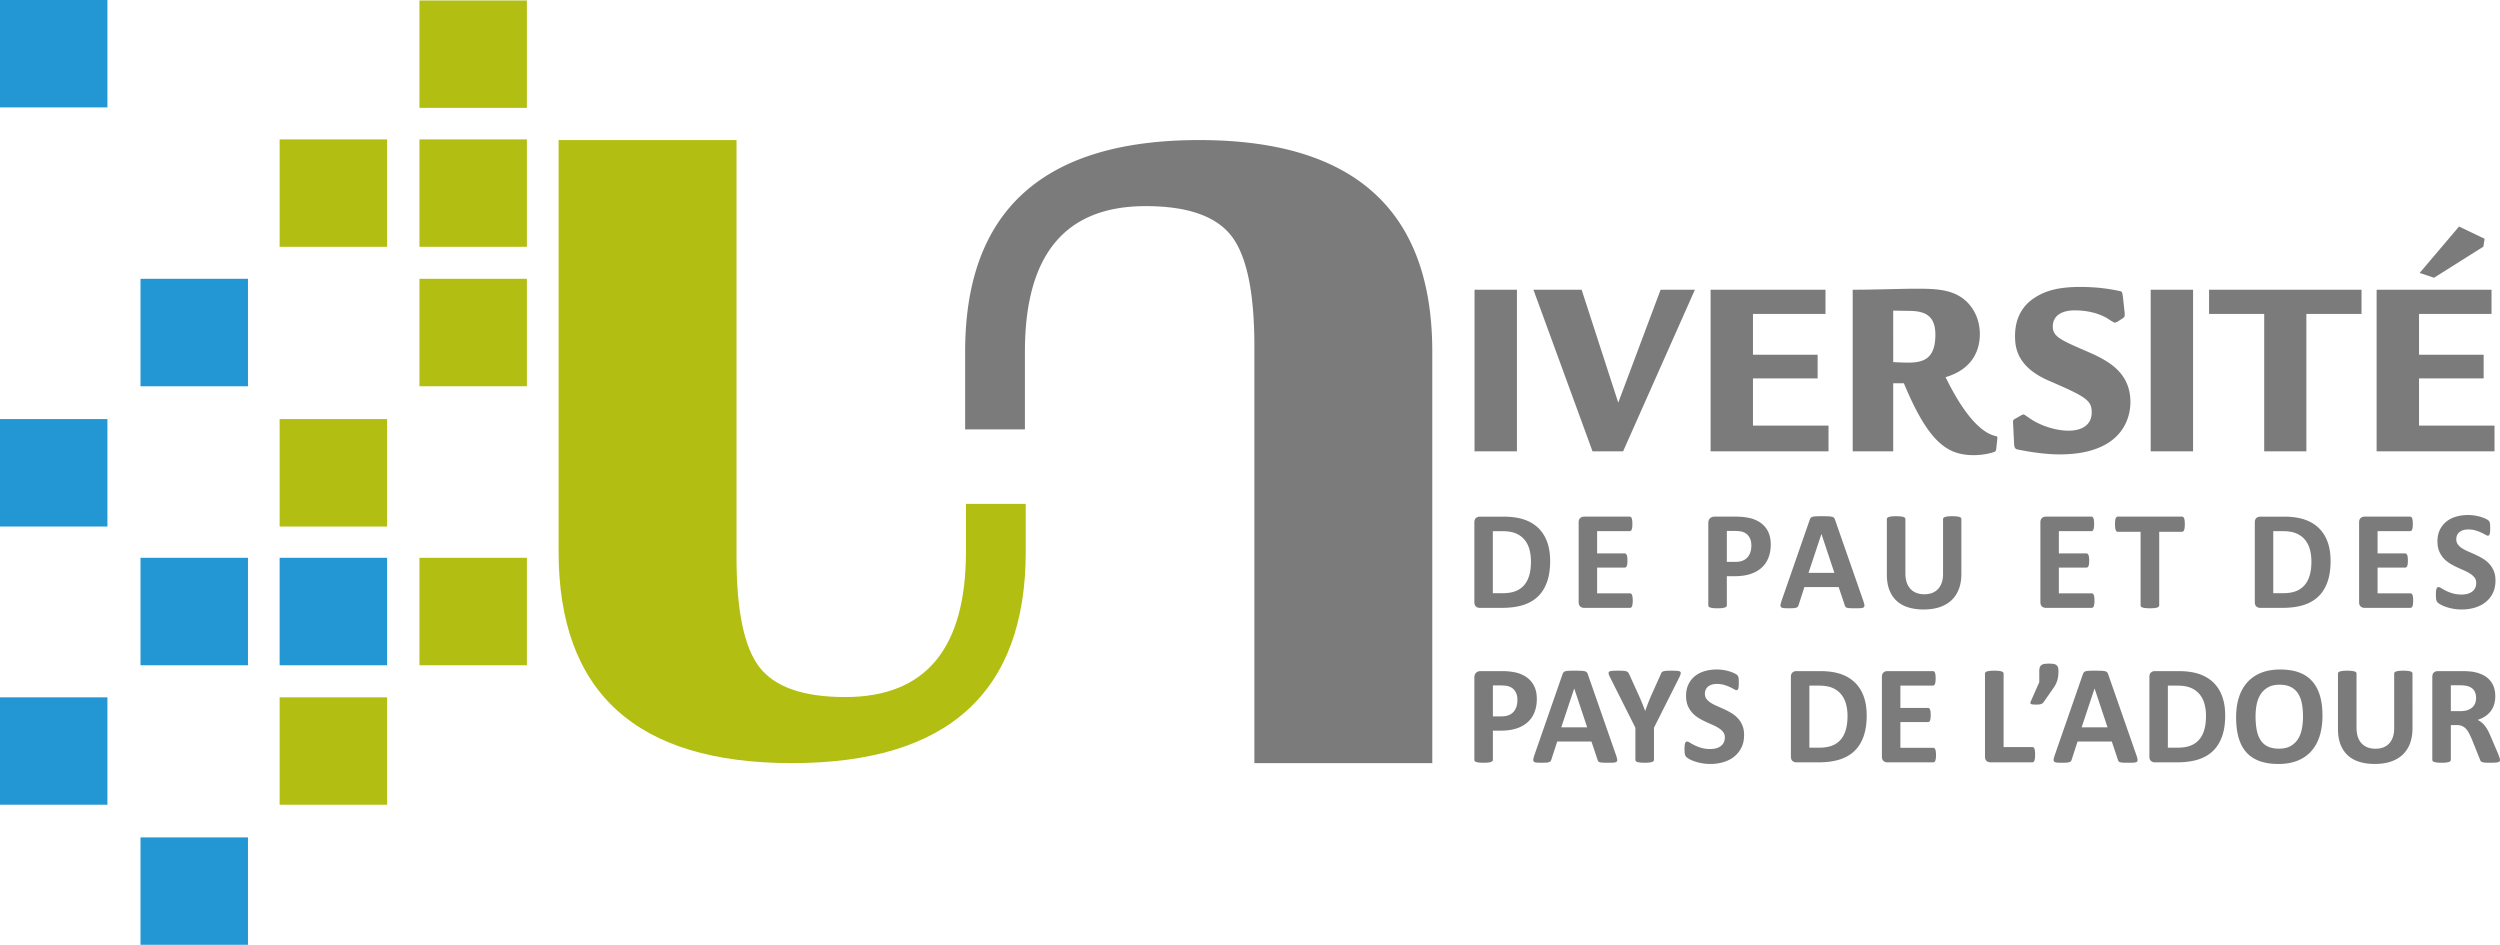
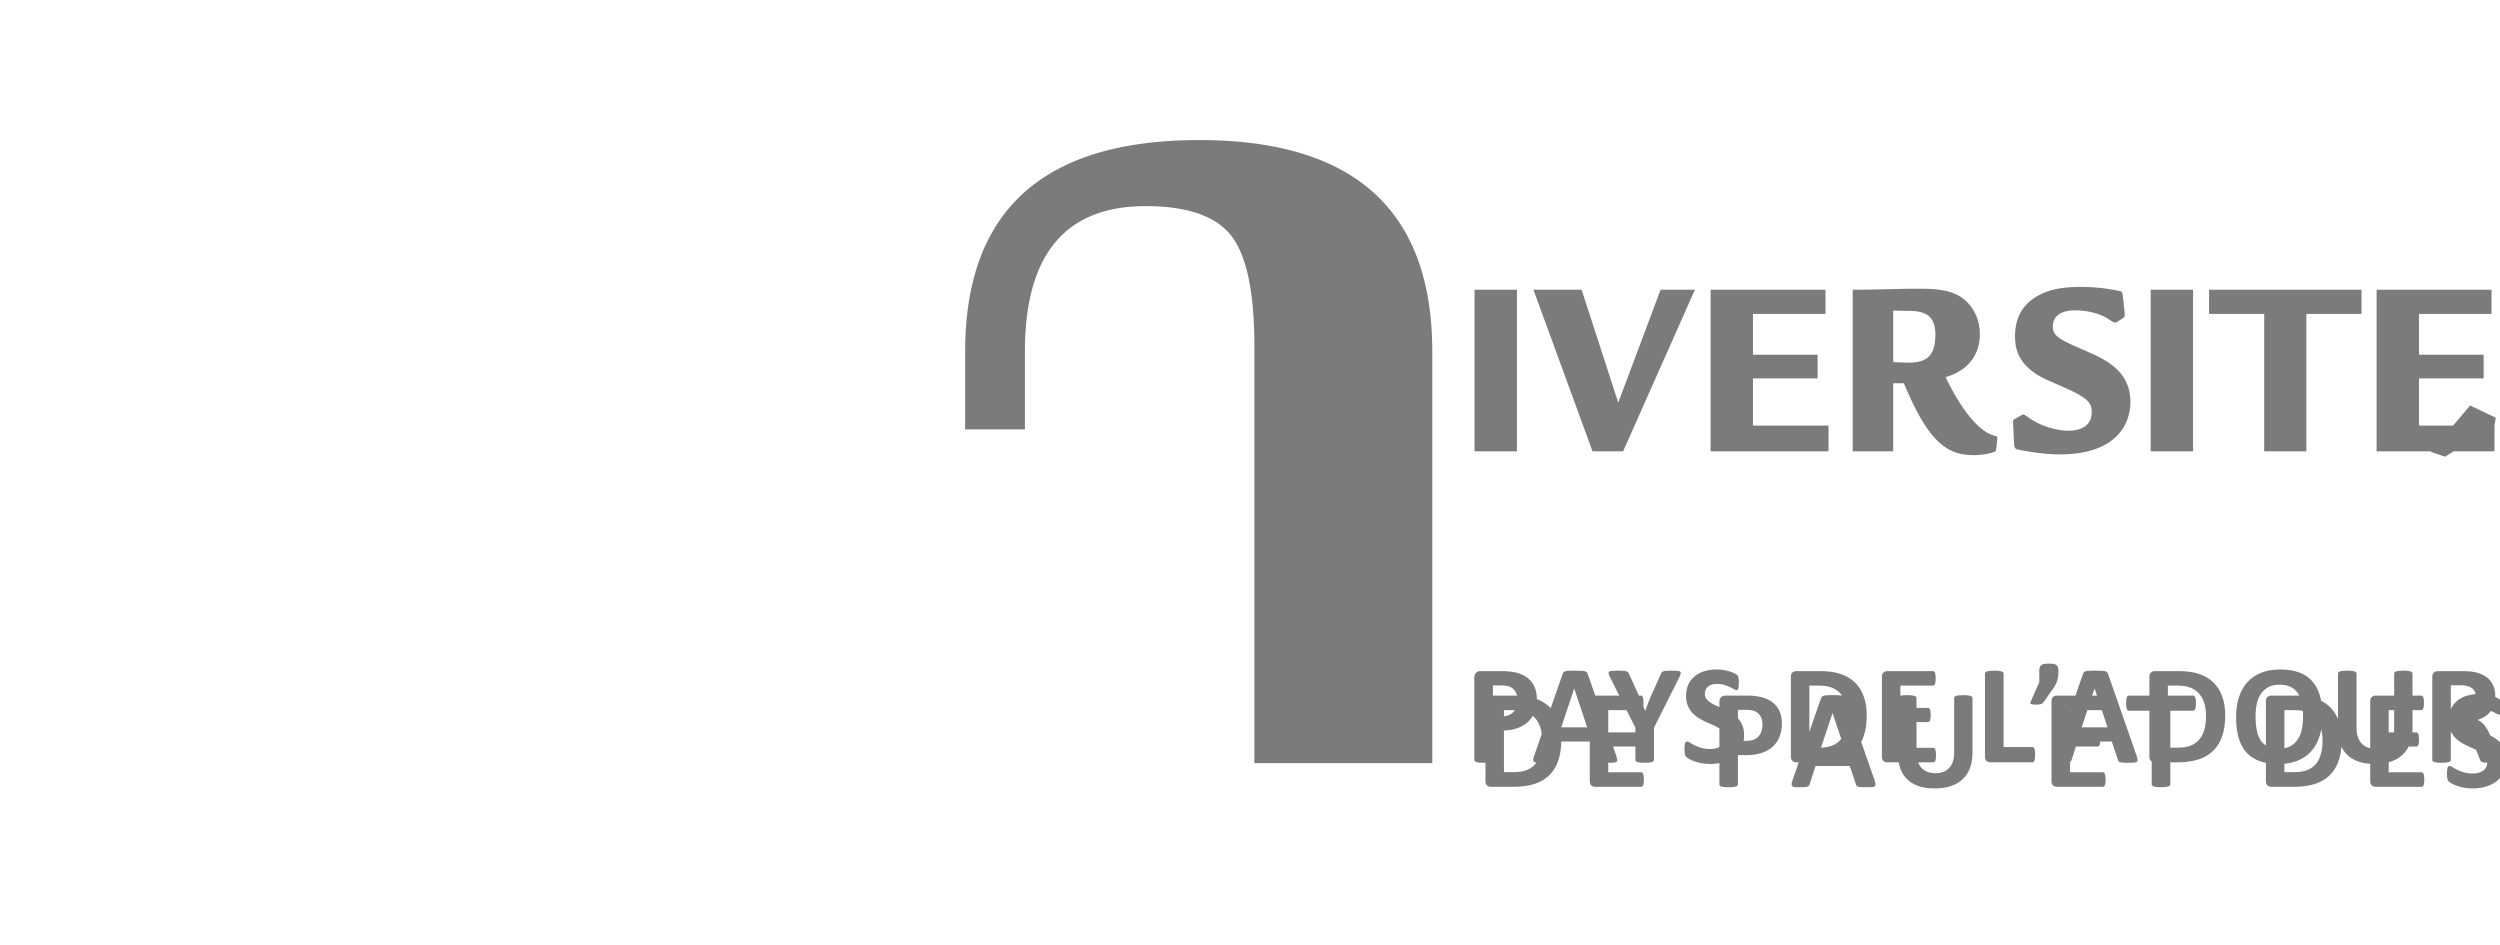
<svg xmlns="http://www.w3.org/2000/svg" viewBox="0 0 635.041 240">
-   <path d="M35.692 240h27.297v-27.286H35.692V240zM0 27.275h27.286V0H0v27.275zm35.692 141.709h27.297v-27.292H35.692v27.292zm0-70.868h27.297V70.825H35.692v27.291zM0 204.413h27.286v-27.287H0v27.287zm0-70.672h27.286v-27.29H0v27.29zm71.03 7.951v27.292h27.295v-27.292H71.03z" fill="#2397d4" />
-   <path d="M245.37 127.986v12.112c0 24.636-10.212 36.963-30.67 36.963-10.585 0-17.824-2.514-21.75-7.535-3.918-5.022-5.864-14.38-5.864-28.059V35.577h-45.193v104.521c0 35.818 19.738 53.746 59.227 53.746 39.618 0 59.435-17.928 59.435-53.746v-12.112H245.37zM106.546 62.699h27.292V35.412h-27.292V62.7zm0-35.292h27.292V.115h-27.292v27.292zm0 141.577h27.292v-27.292h-27.292v27.292zm0-70.868h27.292V70.825h-27.292v27.291zM71.03 204.413h27.295v-27.287H71.03v27.287zm0-70.672h27.295v-27.29H71.03v27.29zm0-71.042h27.295V35.412H71.03V62.7z" fill="#b2be11" />
-   <path d="M385.325 73.594h-10.77v41.05h10.77v-41.05zm26.969 41.05l18.24-41.05h-8.712l-10.76 28.684-9.304-28.684h-12.241l15.012 41.05h7.765zm52.18-6.537h-19.19V96.123h16.427v-6.019h-16.428v-10.36h18.42v-6.15H434.52v41.05h29.953v-6.537zm42.623 5.76l.288-2.718-.173-.324c-5.889-1.037-11.066-11.073-13.005-15.02 7.24-2.139 8.707-7.32 8.707-10.944 0-3.497-1.413-6.411-3.466-8.354-3.242-2.978-7.475-3.173-12.595-3.173-1.177 0-1.826 0-7.53.133-2.89.062-5.776.127-8.708.127v41.05h10.291V97.357h2.708c6.114 14.632 10.771 18.259 17.71 18.259 1.886 0 3.824-.322 5.116-.776.471-.128.594-.323.657-.974zm-22.306-21.755c-1.177 0-2.469-.065-3.885-.13V78.903l3.885.064c3.995 0 6.826 1.038 6.826 6.023 0 5.826-2.642 7.122-6.826 7.122zm26.824 20.59c.06 1.164.361 1.359.942 1.487 3.592.715 7.239 1.231 10.595 1.231 5.235 0 8.001-.97 9.299-1.425 7.822-2.846 8.712-9.255 8.712-11.848 0-8.028-6.418-10.877-11.483-13.078-6.117-2.654-8.236-3.56-8.236-6.085 0-4.147 4.767-4.147 5.536-4.147 1.939 0 5.29.262 8.296 2.008.29.194 1.588 1.103 1.939 1.103.12 0 .413-.132.591-.193l1.413-.91c.531-.387.531-.517.47-1.49l-.41-3.755c-.183-1.36-.183-1.551-.887-1.683-2.174-.45-5.353-1.033-9.944-1.033-6.002 0-9.413 1.099-12.42 3.299-1.056.843-4.175 3.367-4.175 9.132 0 2.782.356 7.833 8.595 11.394 9.467 4.08 10.88 4.987 10.88 8.03 0 3.041-2.234 4.66-5.938 4.66-2.238 0-5.832-.71-9.066-2.655-.35-.193-2.176-1.487-2.234-1.487-.18 0-.471.127-.706.257l-1.47.843c-.65.324-.595.454-.535 1.682l.236 4.662zm45.46-39.108H546.31v41.05h10.765v-41.05zm18.071 41.05h10.71v-34.9h14.008v-6.15h-38.725v6.15h14.007v34.9zm58.504-6.537h-19.176V96.123h16.416v-6.019h-16.416v-10.36h18.415v-6.15h-29.19v41.05h29.95v-6.537zm-2.823-45.456l.299-2.005-6.484-3.11-9.999 11.786 3.647 1.228 12.537-7.9zm-254.92 91.756h5.536c2.053 0 3.822-.224 5.309-.674 1.486-.446 2.748-1.147 3.786-2.102 1.04-.953 1.835-2.188 2.393-3.697.553-1.51.832-3.329.832-5.454 0-1.84-.257-3.455-.771-4.851-.515-1.4-1.263-2.57-2.246-3.521-.985-.947-2.198-1.665-3.636-2.15-1.44-.484-3.192-.725-5.256-.725h-5.947c-.394 0-.723.118-.991.35-.269.233-.406.614-.406 1.137v20.2c0 .526.137.906.406 1.136.268.236.597.35.99.35zm3.296-19.483h2.382c1.446 0 2.612.192 3.5.58.892.389 1.62.931 2.184 1.621.57.693.98 1.511 1.238 2.453.257.945.383 1.966.383 3.064 0 1.336-.145 2.505-.438 3.507-.29 1.005-.734 1.846-1.325 2.52a5.453 5.453 0 0 1-2.212 1.51c-.882.335-1.97.504-3.259.504h-2.453v-15.76zm34.766 0c.11 0 .203-.033.288-.099a.759.759 0 0 0 .216-.312c.058-.145.104-.334.132-.567.03-.232.046-.517.046-.851 0-.356-.016-.652-.046-.885a2.361 2.361 0 0 0-.132-.572c-.06-.15-.131-.254-.216-.315a.498.498 0 0 0-.288-.09h-11.567c-.394 0-.726.118-.994.35-.269.233-.405.614-.405 1.137v20.2c0 .526.136.906.405 1.136.268.236.6.35.994.35h11.639a.48.48 0 0 0 .295-.098.72.72 0 0 0 .225-.312c.06-.145.104-.334.134-.564.03-.235.047-.523.047-.87 0-.345-.017-.636-.047-.868a2.249 2.249 0 0 0-.134-.564.71.71 0 0 0-.225-.315.48.48 0 0 0-.295-.099h-8.346v-6.533h7.004a.525.525 0 0 0 .296-.093.65.65 0 0 0 .224-.295c.06-.137.104-.318.132-.545.033-.227.046-.512.046-.86 0-.334-.013-.616-.046-.851a2.007 2.007 0 0 0-.132-.554.76.76 0 0 0-.224-.306.492.492 0 0 0-.296-.099h-7.004v-5.656h8.274zm34.29-1.191a6.186 6.186 0 0 0-1.818-1.405 7.796 7.796 0 0 0-2.102-.761 16.499 16.499 0 0 0-1.783-.27 18.855 18.855 0 0 0-1.566-.064h-5.462c-.477 0-.863.143-1.156.422s-.437.7-.437 1.262v20.844c0 .12.035.23.106.323.071.096.197.175.375.235.181.058.422.104.726.143.304.033.684.052 1.136.052.465 0 .849-.02 1.147-.052a4.17 4.17 0 0 0 .717-.143c.178-.06.307-.14.387-.235a.496.496 0 0 0 .115-.323v-7.395h1.933c1.527 0 2.858-.178 3.986-.537 1.128-.359 2.081-.879 2.856-1.569a6.635 6.635 0 0 0 1.771-2.532c.405-1.003.61-2.155.61-3.456 0-.944-.13-1.793-.394-2.551a5.821 5.821 0 0 0-1.147-1.988zm-3.636 6.535c-.164.51-.41.942-.733 1.31a3.262 3.262 0 0 1-1.243.848c-.51.202-1.14.306-1.89.306h-2.113v-7.863h2.004c.49 0 .964.033 1.424.098.46.066.897.225 1.316.477.42.25.77.635 1.057 1.16.288.527.43 1.195.43 2.008 0 .597-.082 1.15-.252 1.656zm11.697 14.076a.797.797 0 0 0 .375-.268c.077-.113.14-.255.189-.42l1.467-4.533h8.701l1.561 4.657c.047.156.107.282.178.375.074.098.197.17.375.225.18.054.438.09.78.109.34.017.813.025 1.424.025.583 0 1.043-.014 1.377-.044.334-.03.57-.107.701-.233.132-.126.178-.312.143-.564-.036-.252-.126-.591-.269-1.021l-7.162-20.54a1.731 1.731 0 0 0-.26-.54c-.102-.13-.271-.23-.501-.295-.236-.063-.559-.104-.978-.123a39.187 39.187 0 0 0-1.684-.028c-.607 0-1.097.009-1.467.028-.37.019-.66.06-.868.123-.21.066-.361.164-.457.29-.096.123-.18.288-.252.49l-7.146 20.56c-.142.415-.23.75-.269 1.001-.032.252.006.444.127.584.12.136.334.221.646.26.31.033.739.052 1.286.052.515 0 .931-.011 1.249-.036.315-.022.558-.068.734-.134zm6.346-18.687h.017l3.28 9.852h-6.574l3.277-9.852zm35.073-4.334a4.194 4.194 0 0 0-.706-.145 10.382 10.382 0 0 0-1.123-.052c-.454 0-.832.02-1.136.052a4.18 4.18 0 0 0-.726.145c-.178.06-.303.137-.375.233a.51.51 0 0 0-.106.323v13.95c0 .813-.11 1.536-.334 2.177-.22.638-.532 1.174-.937 1.61a3.985 3.985 0 0 1-1.49.996c-.585.225-1.248.34-1.987.34-.728 0-1.385-.11-1.977-.334-.591-.22-1.1-.55-1.522-.991-.425-.444-.75-1.003-.977-1.676-.228-.674-.34-1.473-.34-2.39v-13.682a.506.506 0 0 0-.118-.323c-.077-.096-.205-.172-.383-.233a4.182 4.182 0 0 0-.717-.145 10.532 10.532 0 0 0-1.128-.052c-.466 0-.85.02-1.145.052a4.387 4.387 0 0 0-.728.145c-.184.06-.312.137-.383.233a.53.53 0 0 0-.11.323v14.095c0 1.479.214 2.77.638 3.877.424 1.103 1.035 2.026 1.837 2.765.8.74 1.777 1.293 2.935 1.657 1.158.364 2.464.545 3.92.545 1.553 0 2.925-.203 4.122-.608 1.19-.405 2.195-.997 3.008-1.774.811-.775 1.424-1.725 1.846-2.848.416-1.122.624-2.393.624-3.811v-13.898a.527.527 0 0 0-.107-.323c-.07-.096-.197-.172-.375-.233zm33.518 3.6a.46.46 0 0 0 .29-.098.783.783 0 0 0 .214-.312c.06-.145.104-.334.134-.567a6.78 6.78 0 0 0 .046-.851c0-.356-.016-.652-.046-.885a2.358 2.358 0 0 0-.134-.572.705.705 0 0 0-.214-.315.507.507 0 0 0-.29-.09h-11.565c-.395 0-.728.118-.997.35-.268.233-.402.614-.402 1.137v20.2c0 .526.134.906.402 1.136.269.236.602.35.997.35h11.639a.493.493 0 0 0 .296-.098.719.719 0 0 0 .221-.312c.06-.145.104-.334.137-.564a7.59 7.59 0 0 0 .044-.87c0-.345-.016-.636-.044-.868a2.355 2.355 0 0 0-.137-.564.71.71 0 0 0-.221-.315.491.491 0 0 0-.296-.099h-8.345v-6.533h7c.11 0 .209-.032.296-.093a.633.633 0 0 0 .225-.295c.06-.137.104-.318.134-.545.03-.227.046-.512.046-.86 0-.334-.016-.616-.046-.851a2.094 2.094 0 0 0-.134-.554.737.737 0 0 0-.225-.306.48.48 0 0 0-.296-.099h-7v-5.656h8.271zm15.992 19.539a4.24 4.24 0 0 0 .726-.143c.18-.06.306-.14.383-.235a.485.485 0 0 0 .118-.323v-18.678h5.801c.11 0 .208-.033.296-.105a.801.801 0 0 0 .224-.333c.06-.148.105-.345.135-.592.03-.243.046-.54.046-.887 0-.356-.016-.663-.046-.912a2.415 2.415 0 0 0-.135-.6.726.726 0 0 0-.224-.322.48.48 0 0 0-.296-.099h-16.331a.475.475 0 0 0-.304.099.763.763 0 0 0-.214.323 2.41 2.41 0 0 0-.137.6 8.47 8.47 0 0 0-.044.911c0 .348.017.644.044.887.03.247.077.444.137.592.058.15.132.26.214.333a.45.45 0 0 0 .304.105h5.801v18.678c0 .12.039.23.118.323.077.096.205.175.386.235.178.058.419.104.723.143.307.033.684.052 1.139.052s.832-.02 1.136-.052zm41.74-20.354c-.986-.947-2.196-1.665-3.636-2.15-1.437-.484-3.187-.725-5.254-.725h-5.944c-.395 0-.728.118-.997.35-.268.233-.402.614-.402 1.137v20.2c0 .526.134.906.402 1.136.269.236.602.35.997.35h5.53c2.054 0 3.825-.223 5.312-.673 1.484-.446 2.749-1.147 3.786-2.102 1.038-.953 1.838-2.188 2.39-3.697.557-1.51.833-3.329.833-5.454 0-1.84-.257-3.455-.77-4.851-.511-1.4-1.262-2.57-2.247-3.521zm-2.292 12.041c-.293 1.005-.733 1.846-1.325 2.52a5.44 5.44 0 0 1-2.21 1.51c-.887.335-1.97.504-3.26.504h-2.454v-15.76h2.383c1.442 0 2.609.193 3.501.581.887.389 1.616.931 2.185 1.621.564.693.978 1.511 1.235 2.453.255.945.386 1.966.386 3.064 0 1.336-.148 2.505-.44 3.507zm26.11 4.98a.732.732 0 0 0-.223-.314.503.503 0 0 0-.295-.099h-8.346v-6.533h7.001a.51.51 0 0 0 .293-.093c.093-.057.165-.156.225-.295.06-.137.104-.318.137-.545.027-.227.043-.512.043-.86 0-.334-.016-.616-.043-.851a2.195 2.195 0 0 0-.137-.554.714.714 0 0 0-.225-.306.479.479 0 0 0-.293-.099h-7v-5.656h8.27a.453.453 0 0 0 .288-.099.782.782 0 0 0 .214-.312c.06-.145.104-.334.137-.567.027-.232.043-.517.043-.851 0-.356-.016-.652-.043-.885a2.487 2.487 0 0 0-.137-.572.704.704 0 0 0-.214-.315.498.498 0 0 0-.287-.09h-11.568c-.394 0-.725.118-.994.35-.268.233-.402.614-.402 1.137v20.2c0 .526.134.906.402 1.136.269.236.6.35.994.35h11.642a.505.505 0 0 0 .295-.098.742.742 0 0 0 .222-.312c.06-.145.104-.334.134-.564.03-.235.044-.523.044-.87 0-.345-.014-.636-.044-.868a2.234 2.234 0 0 0-.134-.564zm15.22-.895a3.42 3.42 0 0 1-1.156.58 5.23 5.23 0 0 1-1.539.209c-.873 0-1.64-.099-2.302-.296a10.622 10.622 0 0 1-1.712-.654 12.324 12.324 0 0 1-1.172-.655c-.304-.197-.542-.295-.706-.295a.52.52 0 0 0-.315.098c-.09.066-.161.178-.216.334-.052.154-.09.356-.115.608a10.89 10.89 0 0 0-.036.931c0 .548.033.97.099 1.262.066.293.178.518.331.67.153.157.41.335.761.538.35.205.792.4 1.317.583.523.186 1.131.342 1.815.473.69.132 1.433.198 2.232.198 1.18 0 2.292-.154 3.332-.466 1.038-.31 1.944-.772 2.722-1.385a6.68 6.68 0 0 0 1.845-2.303c.452-.917.679-1.988.679-3.206 0-.93-.142-1.741-.43-2.426a6.133 6.133 0 0 0-1.128-1.79 7.367 7.367 0 0 0-1.593-1.31c-.6-.36-1.208-.69-1.827-.974a89.666 89.666 0 0 0-1.828-.816 12.63 12.63 0 0 1-1.602-.821c-.471-.296-.846-.63-1.128-1.005s-.42-.818-.42-1.333c0-.345.061-.674.187-.986.126-.31.318-.575.575-.797.255-.222.575-.394.955-.517.381-.126.83-.192 1.345-.192.657 0 1.26.082 1.807.244.55.161 1.035.342 1.45.54.42.194.773.377 1.058.541.287.17.495.252.627.252a.452.452 0 0 0 .315-.107.697.697 0 0 0 .178-.34 3.47 3.47 0 0 0 .09-.59 14.796 14.796 0 0 0 .008-1.656 3.645 3.645 0 0 0-.063-.521 1.326 1.326 0 0 0-.11-.329 1.178 1.178 0 0 0-.24-.306c-.118-.12-.362-.268-.734-.45a8.638 8.638 0 0 0-1.27-.481 11.199 11.199 0 0 0-1.54-.34c-.55-.084-1.1-.126-1.647-.126-1.063 0-2.07.137-3.018.411-.95.274-1.774.69-2.472 1.246a6.046 6.046 0 0 0-1.667 2.094c-.411.844-.617 1.818-.617 2.93 0 .966.146 1.796.43 2.486.285.695.66 1.295 1.118 1.801.46.51.985.942 1.568 1.31.584.36 1.189.69 1.81.974.619.285 1.221.558 1.807.816a11.91 11.91 0 0 1 1.566.821c.46.296.833.63 1.123 1.005.285.375.427.827.427 1.35 0 .454-.082.868-.249 1.237-.167.37-.408.68-.726.931zM390.378 177.51c0-.942-.131-1.794-.394-2.552a5.926 5.926 0 0 0-1.147-1.988 6.27 6.27 0 0 0-1.818-1.405 7.87 7.87 0 0 0-2.105-.76 17.145 17.145 0 0 0-1.78-.272 20.327 20.327 0 0 0-1.566-.06h-5.465c-.476 0-.86.14-1.156.422-.29.279-.438.7-.438 1.26V193c0 .12.039.227.11.323.071.093.197.172.375.233.178.057.419.106.726.142.303.036.684.052 1.136.052.465 0 .846-.016 1.147-.052.296-.036.537-.085.717-.142.176-.06.307-.14.384-.233a.502.502 0 0 0 .115-.323v-7.398h1.935c1.528 0 2.856-.175 3.984-.537 1.128-.356 2.081-.879 2.858-1.566a6.674 6.674 0 0 0 1.772-2.535c.405-1.002.61-2.152.61-3.455zm-5.177 1.998a3.71 3.71 0 0 1-.734 1.306 3.225 3.225 0 0 1-1.245.852c-.507.202-1.137.304-1.89.304h-2.113v-7.86h2.007c.49 0 .963.032 1.423.098.46.065.898.224 1.317.473.416.25.77.638 1.057 1.164.285.526.427 1.194.427 2.004 0 .597-.082 1.15-.25 1.66zm18.16-8.159a1.753 1.753 0 0 0-.26-.536c-.1-.132-.27-.23-.5-.296-.236-.066-.559-.107-.978-.126-.419-.017-.977-.028-1.684-.028-.607 0-1.098.011-1.467.028-.37.019-.66.06-.868.126-.21.066-.361.161-.457.287-.096.124-.181.288-.252.49l-7.146 20.562c-.143.416-.23.75-.269 1.002-.032.252.006.444.126.58.12.138.334.225.647.261.309.036.739.052 1.286.052.515 0 .931-.011 1.249-.033.315-.025.558-.071.734-.137a.778.778 0 0 0 .375-.268c.076-.112.14-.252.189-.419l1.467-4.531h8.701l1.561 4.654c.047.16.107.282.178.378.074.096.197.17.375.225.18.054.438.087.78.106.34.02.813.025 1.424.025.583 0 1.043-.014 1.377-.044.334-.027.57-.107.701-.23.132-.126.178-.315.143-.564-.036-.252-.127-.591-.269-1.024l-7.162-20.54zm-6.77 13.397l3.277-9.849h.016l3.28 9.849h-6.573zm29.449-14.336c-.375-.03-.903-.047-1.585-.047-.512 0-.926.014-1.235.039a2.51 2.51 0 0 0-.734.142.927.927 0 0 0-.402.28c-.09.112-.165.263-.225.454l-2.543 5.66c-.228.55-.46 1.127-.699 1.738a58.269 58.269 0 0 0-.698 1.878h-.035a90.017 90.017 0 0 0-.745-1.916 41.09 41.09 0 0 0-.742-1.736l-2.579-5.695a2.14 2.14 0 0 0-.26-.411c-.088-.11-.23-.197-.422-.263a3.208 3.208 0 0 0-.777-.131 18.287 18.287 0 0 0-1.315-.039c-.657 0-1.172.017-1.541.047-.37.03-.624.107-.761.233-.14.126-.173.312-.107.553.066.246.21.591.438 1.032l6.341 12.625V193c0 .12.033.227.104.323.071.093.203.172.386.233.184.057.427.106.726.142.298.036.679.052 1.144.052.455 0 .835-.016 1.14-.052.303-.036.547-.085.725-.142a.862.862 0 0 0 .386-.233.502.502 0 0 0 .115-.323v-8.148l6.34-12.625c.214-.43.357-.77.428-1.021.071-.252.038-.438-.099-.564-.137-.126-.394-.203-.77-.233zm15.428 12.072a7.287 7.287 0 0 0-1.593-1.31 17.465 17.465 0 0 0-1.827-.974 75.318 75.318 0 0 0-1.826-.816 12.34 12.34 0 0 1-1.604-.824 4.051 4.051 0 0 1-1.128-1.005c-.28-.372-.419-.818-.419-1.33 0-.348.063-.676.189-.986.126-.312.315-.575.572-.8.255-.219.575-.394.956-.517.383-.126.832-.189 1.347-.189.654 0 1.26.082 1.807.241.547.164 1.032.342 1.45.54.417.194.77.377 1.058.544.285.17.493.252.624.252a.455.455 0 0 0 .315-.11c.08-.07.137-.183.178-.339.044-.153.07-.35.09-.591.02-.236.027-.531.027-.876 0-.312-.008-.57-.019-.778a3.638 3.638 0 0 0-.06-.52 1.492 1.492 0 0 0-.11-.331 1.175 1.175 0 0 0-.24-.304c-.12-.12-.365-.268-.734-.45a8.473 8.473 0 0 0-1.27-.481 11.216 11.216 0 0 0-3.19-.466c-1.062 0-2.067.137-3.017.411-.95.274-1.772.69-2.473 1.243a6.02 6.02 0 0 0-1.664 2.097c-.411.84-.62 1.818-.62 2.927 0 .967.146 1.8.433 2.489a6.145 6.145 0 0 0 1.117 1.801c.46.507.983.942 1.566 1.306.586.365 1.189.69 1.81.978.622.285 1.224.559 1.81.813.586.257 1.106.531 1.566.824a4.3 4.3 0 0 1 1.12 1.002c.288.378.43.827.43 1.353 0 .454-.082.865-.252 1.237-.167.367-.408.68-.723.931a3.5 3.5 0 0 1-1.155.58c-.455.138-.97.209-1.542.209-.873 0-1.64-.099-2.302-.296a10.366 10.366 0 0 1-1.709-.657c-.476-.235-.87-.455-1.171-.652-.307-.197-.543-.295-.71-.295a.531.531 0 0 0-.315.098.684.684 0 0 0-.213.332 2.55 2.55 0 0 0-.115.61 9.732 9.732 0 0 0-.038.931c0 .548.032.97.098 1.26.066.295.178.517.334.673.154.153.408.334.761.536.35.203.789.398 1.314.581.526.186 1.134.345 1.818.476.688.132 1.43.198 2.23.198 1.182 0 2.293-.157 3.331-.466 1.038-.312 1.947-.772 2.722-1.388a6.676 6.676 0 0 0 1.845-2.303c.452-.917.682-1.987.682-3.203 0-.93-.145-1.741-.433-2.426a5.997 5.997 0 0 0-1.128-1.79zm29.685-9.134c-.986-.95-2.196-1.665-3.636-2.152-1.44-.482-3.19-.723-5.257-.723h-5.944c-.394 0-.726.115-.994.35-.268.23-.405.611-.405 1.134v20.2c0 .526.137.907.405 1.14.268.232.6.35.994.35h5.533c2.054 0 3.823-.225 5.312-.674 1.484-.449 2.749-1.15 3.784-2.102 1.04-.956 1.837-2.19 2.393-3.7.553-1.508.832-3.326.832-5.45 0-1.84-.257-3.459-.772-4.855-.512-1.399-1.26-2.57-2.245-3.518zm-2.295 12.041c-.29 1.002-.733 1.843-1.325 2.517a5.402 5.402 0 0 1-2.209 1.514c-.885.334-1.969.5-3.261.5h-2.453v-15.759h2.382c1.445 0 2.612.195 3.502.583.89.389 1.618.928 2.184 1.621.567.69.978 1.511 1.235 2.453.258.942.386 1.964.386 3.061 0 1.336-.145 2.508-.44 3.51zm22.736 4.978a.72.72 0 0 0-.224-.312.48.48 0 0 0-.296-.099h-8.345v-6.535h7.003c.107 0 .206-.03.296-.09a.681.681 0 0 0 .225-.296 1.96 1.96 0 0 0 .13-.548c.034-.224.048-.512.048-.86 0-.334-.014-.616-.047-.848a2.025 2.025 0 0 0-.131-.556.75.75 0 0 0-.225-.304.493.493 0 0 0-.296-.099h-7.003v-5.659h8.274c.11 0 .202-.03.287-.098a.74.74 0 0 0 .217-.313c.057-.145.104-.33.131-.566.03-.23.047-.515.047-.849 0-.359-.017-.652-.047-.887a2.429 2.429 0 0 0-.131-.572c-.06-.151-.132-.255-.217-.315a.495.495 0 0 0-.287-.088h-11.568c-.394 0-.725.115-.994.35-.268.23-.405.611-.405 1.134v20.2c0 .526.137.907.405 1.14.269.232.6.35.994.35h11.639a.48.48 0 0 0 .296-.099.716.716 0 0 0 .224-.314c.06-.146.104-.332.134-.564.03-.233.047-.523.047-.869a6.97 6.97 0 0 0-.047-.87 2.27 2.27 0 0 0-.134-.564zm25.178-.186a.726.726 0 0 0-.224-.323.505.505 0 0 0-.313-.099h-7.288v-18.64c0-.12-.038-.23-.115-.323-.08-.098-.208-.175-.386-.235a4.13 4.13 0 0 0-.717-.143 9.996 9.996 0 0 0-1.147-.055c-.452 0-.833.02-1.134.055a4.177 4.177 0 0 0-.728.143c-.178.06-.307.137-.383.235a.5.5 0 0 0-.118.323v21.039c0 .525.134.906.402 1.138.269.233.603.35.997.35h10.617c.121 0 .225-.037.313-.109.09-.07.164-.186.224-.35a2.79 2.79 0 0 0 .137-.608c.027-.243.044-.545.044-.903s-.017-.66-.044-.904a2.48 2.48 0 0 0-.137-.591zm5.805-17.326c.104-.345.183-.715.23-1.1.049-.39.07-.817.07-1.282 0-.405-.043-.734-.13-.986a1.16 1.16 0 0 0-.433-.58 1.653 1.653 0 0 0-.742-.268 7.524 7.524 0 0 0-1.074-.066c-.44 0-.818.022-1.13.066a1.748 1.748 0 0 0-.767.268 1.188 1.188 0 0 0-.449.58c-.096.252-.142.58-.142.986v2.81l-2.185 4.944a.751.751 0 0 0-.082.35c.005.099.057.181.153.241.093.06.252.102.466.126.213.022.495.033.843.033.306 0 .564-.01.766-.033.203-.024.378-.066.52-.118a1.286 1.286 0 0 0 .647-.511l2.398-3.437c.252-.347.46-.681.627-1.01.167-.328.304-.668.414-1.013zm12.961-1.506a1.755 1.755 0 0 0-.257-.536c-.104-.132-.269-.23-.504-.296-.23-.066-.559-.107-.975-.126a43.76 43.76 0 0 0-1.68-.028c-.611 0-1.102.011-1.471.028-.37.019-.66.06-.868.126-.208.066-.361.161-.457.287a1.733 1.733 0 0 0-.25.49l-7.145 20.562c-.143.416-.236.75-.269 1.002-.038.252.006.444.126.58.118.138.334.225.643.261.31.036.74.052 1.29.052.512 0 .925-.011 1.243-.033.318-.025.561-.071.734-.137.175-.065.301-.153.378-.268.077-.112.14-.252.186-.419l1.47-4.531h8.704l1.555 4.654c.05.16.11.282.181.378.071.096.197.17.378.225.178.054.438.087.777.106.34.02.816.025 1.424.025.586 0 1.046-.014 1.38-.044.334-.027.564-.107.695-.23.132-.126.181-.315.146-.564-.036-.252-.126-.591-.269-1.024l-7.165-20.54zm-6.768 13.397l3.277-9.849h.02l3.274 9.849h-6.571zm33.446-11.398c-.985-.95-2.198-1.665-3.635-2.152-1.44-.482-3.193-.723-5.257-.723h-5.947c-.395 0-.723.115-.991.35-.269.23-.406.611-.406 1.134v20.2c0 .526.137.907.406 1.14.268.232.596.35.99.35h5.537c2.053 0 3.822-.225 5.309-.674 1.486-.449 2.749-1.15 3.786-2.102 1.04-.956 1.835-2.19 2.393-3.7.553-1.508.833-3.326.833-5.45 0-1.84-.258-3.459-.773-4.855-.514-1.399-1.262-2.57-2.245-3.518zm-2.294 12.041c-.29 1.002-.734 1.843-1.325 2.517a5.43 5.43 0 0 1-2.212 1.514c-.882.334-1.969.5-3.259.5h-2.453v-15.759h2.382c1.446 0 2.612.195 3.5.583.892.389 1.62.928 2.184 1.621.57.69.98 1.511 1.238 2.453.257.942.383 1.964.383 3.061 0 1.336-.145 2.508-.438 3.51zm27.292-12.48c-.901-.968-2.024-1.686-3.368-2.151-1.341-.466-2.891-.696-4.646-.696-1.837 0-3.453.28-4.844.84-1.39.562-2.557 1.367-3.501 2.418-.945 1.052-1.654 2.325-2.13 3.823-.48 1.5-.715 3.187-.715 5.06 0 2.042.222 3.808.668 5.3.449 1.492 1.122 2.721 2.015 3.69.898.965 2.015 1.687 3.357 2.158 1.347.471 2.918.707 4.72.707 1.829 0 3.436-.28 4.827-.833 1.39-.555 2.557-1.363 3.502-2.417.942-1.057 1.653-2.344 2.13-3.858.476-1.517.717-3.236.717-5.158 0-2.007-.23-3.746-.69-5.222-.46-1.475-1.139-2.696-2.042-3.66zm-2.508 12.275c-.197.986-.531 1.848-1.01 2.587a5.213 5.213 0 0 1-1.881 1.755c-.778.43-1.742.644-2.903.644-1.155 0-2.119-.186-2.88-.564a4.422 4.422 0 0 1-1.829-1.638c-.454-.717-.775-1.577-.966-2.587-.19-1.01-.288-2.146-.288-3.411 0-1.087.099-2.117.296-3.092.197-.969.536-1.823 1.013-2.551a5.32 5.32 0 0 1 1.878-1.744c.778-.436 1.747-.655 2.902-.655 1.147 0 2.103.195 2.867.583a4.656 4.656 0 0 1 1.837 1.646c.457.712.783 1.566.975 2.563.191.996.285 2.102.285 3.32a16 16 0 0 1-.296 3.144zm27.625-14.623a4.19 4.19 0 0 0-.706-.143c-.296-.035-.668-.055-1.122-.055s-.833.02-1.137.055a4.193 4.193 0 0 0-.725.143c-.178.06-.304.137-.375.235a.506.506 0 0 0-.107.323v13.947c0 .813-.11 1.539-.334 2.177-.22.638-.531 1.174-.937 1.612a3.977 3.977 0 0 1-1.489.994c-.586.228-1.248.34-1.988.34-.728 0-1.385-.11-1.977-.331a4.012 4.012 0 0 1-1.522-.994c-.424-.441-.75-1-.977-1.673-.227-.674-.34-1.473-.34-2.393v-13.679c0-.12-.04-.23-.118-.323-.076-.098-.205-.175-.383-.235a4.178 4.178 0 0 0-.717-.143 9.76 9.76 0 0 0-1.128-.055c-.466 0-.849.02-1.145.055a4.4 4.4 0 0 0-.728.143c-.183.06-.312.137-.383.235a.523.523 0 0 0-.11.323v14.092c0 1.482.214 2.774.638 3.877.425 1.104 1.035 2.026 1.837 2.768.8.74 1.777 1.293 2.935 1.654 1.159.367 2.464.548 3.921.548 1.553 0 2.924-.203 4.12-.608 1.192-.405 2.196-.997 3.01-1.774.81-.778 1.424-1.725 1.845-2.848.416-1.122.624-2.393.624-3.814V171.12c0-.12-.035-.23-.107-.323-.07-.098-.197-.175-.375-.235zm22.616 21.983c-.06-.208-.178-.54-.356-.994l-1.952-4.567c-.228-.548-.46-1.04-.698-1.479-.242-.432-.493-.82-.762-1.16s-.556-.63-.86-.871a5.476 5.476 0 0 0-.974-.608 7.701 7.701 0 0 0 1.914-.895 5.78 5.78 0 0 0 1.415-1.306 5.46 5.46 0 0 0 .868-1.712 7.163 7.163 0 0 0 .296-2.121c0-.92-.137-1.736-.413-2.445a5.213 5.213 0 0 0-1.189-1.843 6.032 6.032 0 0 0-1.9-1.265c-.745-.323-1.582-.548-2.513-.679a19.974 19.974 0 0 0-1.076-.09 25.082 25.082 0 0 0-1.503-.036h-6.002c-.394 0-.723.115-.991.35-.268.23-.405.611-.405 1.134v21.044c0 .12.038.227.11.323.07.093.196.172.374.233.178.057.42.106.726.142.304.036.684.052 1.136.052.466 0 .846-.016 1.147-.052a4.03 4.03 0 0 0 .718-.142c.175-.06.306-.14.383-.233a.503.503 0 0 0 .115-.323v-8.827h1.47c.501 0 .942.076 1.325.23.38.156.72.386 1.01.69.293.306.56.684.8 1.139.236.454.482.972.734 1.555l2.075 5.177c.05.145.11.266.18.367.072.101.193.184.368.25.172.065.408.111.706.136.299.022.698.033 1.2.033.596 0 1.067-.011 1.415-.033.348-.025.61-.066.788-.126s.293-.134.34-.224a.705.705 0 0 0 .074-.331c0-.118-.033-.283-.093-.493zm-6.232-13.868a2.734 2.734 0 0 1-.75 1.046c-.334.293-.753.52-1.254.679-.504.164-1.087.243-1.755.243h-2.401v-6.573h2.113c.537 0 .959.019 1.266.054.3.036.575.083.813.143.788.216 1.355.586 1.7 1.111.348.526.52 1.172.52 1.934a3.5 3.5 0 0 1-.252 1.363zm-324.113-143.1c-39.623 0-59.44 17.929-59.44 53.746v19.757h15.184V89.322c0-24.636 10.218-36.962 30.67-36.962 10.585 0 17.83 2.514 21.75 7.535 3.921 5.021 5.865 14.38 5.865 28.058v105.89h45.192V89.324c0-35.818-19.735-53.746-59.221-53.746z" fill="#7c7b7b" />
+   <path d="M385.325 73.594h-10.77v41.05h10.77v-41.05zm26.969 41.05l18.24-41.05h-8.712l-10.76 28.684-9.304-28.684h-12.241l15.012 41.05h7.765zm52.18-6.537h-19.19V96.123h16.427v-6.019h-16.428v-10.36h18.42v-6.15H434.52v41.05h29.953v-6.537zm42.623 5.76l.288-2.718-.173-.324c-5.889-1.037-11.066-11.073-13.005-15.02 7.24-2.139 8.707-7.32 8.707-10.944 0-3.497-1.413-6.411-3.466-8.354-3.242-2.978-7.475-3.173-12.595-3.173-1.177 0-1.826 0-7.53.133-2.89.062-5.776.127-8.708.127v41.05h10.291V97.357h2.708c6.114 14.632 10.771 18.259 17.71 18.259 1.886 0 3.824-.322 5.116-.776.471-.128.594-.323.657-.974zm-22.306-21.755c-1.177 0-2.469-.065-3.885-.13V78.903l3.885.064c3.995 0 6.826 1.038 6.826 6.023 0 5.826-2.642 7.122-6.826 7.122zm26.824 20.59c.06 1.164.361 1.359.942 1.487 3.592.715 7.239 1.231 10.595 1.231 5.235 0 8.001-.97 9.299-1.425 7.822-2.846 8.712-9.255 8.712-11.848 0-8.028-6.418-10.877-11.483-13.078-6.117-2.654-8.236-3.56-8.236-6.085 0-4.147 4.767-4.147 5.536-4.147 1.939 0 5.29.262 8.296 2.008.29.194 1.588 1.103 1.939 1.103.12 0 .413-.132.591-.193l1.413-.91c.531-.387.531-.517.47-1.49l-.41-3.755c-.183-1.36-.183-1.551-.887-1.683-2.174-.45-5.353-1.033-9.944-1.033-6.002 0-9.413 1.099-12.42 3.299-1.056.843-4.175 3.367-4.175 9.132 0 2.782.356 7.833 8.595 11.394 9.467 4.08 10.88 4.987 10.88 8.03 0 3.041-2.234 4.66-5.938 4.66-2.238 0-5.832-.71-9.066-2.655-.35-.193-2.176-1.487-2.234-1.487-.18 0-.471.127-.706.257l-1.47.843c-.65.324-.595.454-.535 1.682l.236 4.662zm45.46-39.108H546.31v41.05h10.765v-41.05zm18.071 41.05h10.71v-34.9h14.008v-6.15h-38.725v6.15h14.007v34.9zm58.504-6.537h-19.176V96.123h16.416v-6.019h-16.416v-10.36h18.415v-6.15h-29.19v41.05h29.95v-6.537zl.299-2.005-6.484-3.11-9.999 11.786 3.647 1.228 12.537-7.9zm-254.92 91.756h5.536c2.053 0 3.822-.224 5.309-.674 1.486-.446 2.748-1.147 3.786-2.102 1.04-.953 1.835-2.188 2.393-3.697.553-1.51.832-3.329.832-5.454 0-1.84-.257-3.455-.771-4.851-.515-1.4-1.263-2.57-2.246-3.521-.985-.947-2.198-1.665-3.636-2.15-1.44-.484-3.192-.725-5.256-.725h-5.947c-.394 0-.723.118-.991.35-.269.233-.406.614-.406 1.137v20.2c0 .526.137.906.406 1.136.268.236.597.35.99.35zm3.296-19.483h2.382c1.446 0 2.612.192 3.5.58.892.389 1.62.931 2.184 1.621.57.693.98 1.511 1.238 2.453.257.945.383 1.966.383 3.064 0 1.336-.145 2.505-.438 3.507-.29 1.005-.734 1.846-1.325 2.52a5.453 5.453 0 0 1-2.212 1.51c-.882.335-1.97.504-3.259.504h-2.453v-15.76zm34.766 0c.11 0 .203-.033.288-.099a.759.759 0 0 0 .216-.312c.058-.145.104-.334.132-.567.03-.232.046-.517.046-.851 0-.356-.016-.652-.046-.885a2.361 2.361 0 0 0-.132-.572c-.06-.15-.131-.254-.216-.315a.498.498 0 0 0-.288-.09h-11.567c-.394 0-.726.118-.994.35-.269.233-.405.614-.405 1.137v20.2c0 .526.136.906.405 1.136.268.236.6.35.994.35h11.639a.48.48 0 0 0 .295-.098.72.72 0 0 0 .225-.312c.06-.145.104-.334.134-.564.03-.235.047-.523.047-.87 0-.345-.017-.636-.047-.868a2.249 2.249 0 0 0-.134-.564.71.71 0 0 0-.225-.315.48.48 0 0 0-.295-.099h-8.346v-6.533h7.004a.525.525 0 0 0 .296-.093.65.65 0 0 0 .224-.295c.06-.137.104-.318.132-.545.033-.227.046-.512.046-.86 0-.334-.013-.616-.046-.851a2.007 2.007 0 0 0-.132-.554.76.76 0 0 0-.224-.306.492.492 0 0 0-.296-.099h-7.004v-5.656h8.274zm34.29-1.191a6.186 6.186 0 0 0-1.818-1.405 7.796 7.796 0 0 0-2.102-.761 16.499 16.499 0 0 0-1.783-.27 18.855 18.855 0 0 0-1.566-.064h-5.462c-.477 0-.863.143-1.156.422s-.437.7-.437 1.262v20.844c0 .12.035.23.106.323.071.096.197.175.375.235.181.058.422.104.726.143.304.033.684.052 1.136.052.465 0 .849-.02 1.147-.052a4.17 4.17 0 0 0 .717-.143c.178-.06.307-.14.387-.235a.496.496 0 0 0 .115-.323v-7.395h1.933c1.527 0 2.858-.178 3.986-.537 1.128-.359 2.081-.879 2.856-1.569a6.635 6.635 0 0 0 1.771-2.532c.405-1.003.61-2.155.61-3.456 0-.944-.13-1.793-.394-2.551a5.821 5.821 0 0 0-1.147-1.988zm-3.636 6.535c-.164.51-.41.942-.733 1.31a3.262 3.262 0 0 1-1.243.848c-.51.202-1.14.306-1.89.306h-2.113v-7.863h2.004c.49 0 .964.033 1.424.098.46.066.897.225 1.316.477.42.25.77.635 1.057 1.16.288.527.43 1.195.43 2.008 0 .597-.082 1.15-.252 1.656zm11.697 14.076a.797.797 0 0 0 .375-.268c.077-.113.14-.255.189-.42l1.467-4.533h8.701l1.561 4.657c.047.156.107.282.178.375.074.098.197.17.375.225.18.054.438.09.78.109.34.017.813.025 1.424.025.583 0 1.043-.014 1.377-.044.334-.03.57-.107.701-.233.132-.126.178-.312.143-.564-.036-.252-.126-.591-.269-1.021l-7.162-20.54a1.731 1.731 0 0 0-.26-.54c-.102-.13-.271-.23-.501-.295-.236-.063-.559-.104-.978-.123a39.187 39.187 0 0 0-1.684-.028c-.607 0-1.097.009-1.467.028-.37.019-.66.06-.868.123-.21.066-.361.164-.457.29-.096.123-.18.288-.252.49l-7.146 20.56c-.142.415-.23.75-.269 1.001-.032.252.006.444.127.584.12.136.334.221.646.26.31.033.739.052 1.286.052.515 0 .931-.011 1.249-.036.315-.022.558-.068.734-.134zm6.346-18.687h.017l3.28 9.852h-6.574l3.277-9.852zm35.073-4.334a4.194 4.194 0 0 0-.706-.145 10.382 10.382 0 0 0-1.123-.052c-.454 0-.832.02-1.136.052a4.18 4.18 0 0 0-.726.145c-.178.06-.303.137-.375.233a.51.51 0 0 0-.106.323v13.95c0 .813-.11 1.536-.334 2.177-.22.638-.532 1.174-.937 1.61a3.985 3.985 0 0 1-1.49.996c-.585.225-1.248.34-1.987.34-.728 0-1.385-.11-1.977-.334-.591-.22-1.1-.55-1.522-.991-.425-.444-.75-1.003-.977-1.676-.228-.674-.34-1.473-.34-2.39v-13.682a.506.506 0 0 0-.118-.323c-.077-.096-.205-.172-.383-.233a4.182 4.182 0 0 0-.717-.145 10.532 10.532 0 0 0-1.128-.052c-.466 0-.85.02-1.145.052a4.387 4.387 0 0 0-.728.145c-.184.06-.312.137-.383.233a.53.53 0 0 0-.11.323v14.095c0 1.479.214 2.77.638 3.877.424 1.103 1.035 2.026 1.837 2.765.8.74 1.777 1.293 2.935 1.657 1.158.364 2.464.545 3.92.545 1.553 0 2.925-.203 4.122-.608 1.19-.405 2.195-.997 3.008-1.774.811-.775 1.424-1.725 1.846-2.848.416-1.122.624-2.393.624-3.811v-13.898a.527.527 0 0 0-.107-.323c-.07-.096-.197-.172-.375-.233zm33.518 3.6a.46.46 0 0 0 .29-.098.783.783 0 0 0 .214-.312c.06-.145.104-.334.134-.567a6.78 6.78 0 0 0 .046-.851c0-.356-.016-.652-.046-.885a2.358 2.358 0 0 0-.134-.572.705.705 0 0 0-.214-.315.507.507 0 0 0-.29-.09h-11.565c-.395 0-.728.118-.997.35-.268.233-.402.614-.402 1.137v20.2c0 .526.134.906.402 1.136.269.236.602.35.997.35h11.639a.493.493 0 0 0 .296-.098.719.719 0 0 0 .221-.312c.06-.145.104-.334.137-.564a7.59 7.59 0 0 0 .044-.87c0-.345-.016-.636-.044-.868a2.355 2.355 0 0 0-.137-.564.71.71 0 0 0-.221-.315.491.491 0 0 0-.296-.099h-8.345v-6.533h7c.11 0 .209-.032.296-.093a.633.633 0 0 0 .225-.295c.06-.137.104-.318.134-.545.03-.227.046-.512.046-.86 0-.334-.016-.616-.046-.851a2.094 2.094 0 0 0-.134-.554.737.737 0 0 0-.225-.306.48.48 0 0 0-.296-.099h-7v-5.656h8.271zm15.992 19.539a4.24 4.24 0 0 0 .726-.143c.18-.06.306-.14.383-.235a.485.485 0 0 0 .118-.323v-18.678h5.801c.11 0 .208-.033.296-.105a.801.801 0 0 0 .224-.333c.06-.148.105-.345.135-.592.03-.243.046-.54.046-.887 0-.356-.016-.663-.046-.912a2.415 2.415 0 0 0-.135-.6.726.726 0 0 0-.224-.322.48.48 0 0 0-.296-.099h-16.331a.475.475 0 0 0-.304.099.763.763 0 0 0-.214.323 2.41 2.41 0 0 0-.137.6 8.47 8.47 0 0 0-.044.911c0 .348.017.644.044.887.03.247.077.444.137.592.058.15.132.26.214.333a.45.45 0 0 0 .304.105h5.801v18.678c0 .12.039.23.118.323.077.096.205.175.386.235.178.058.419.104.723.143.307.033.684.052 1.139.052s.832-.02 1.136-.052zm41.74-20.354c-.986-.947-2.196-1.665-3.636-2.15-1.437-.484-3.187-.725-5.254-.725h-5.944c-.395 0-.728.118-.997.35-.268.233-.402.614-.402 1.137v20.2c0 .526.134.906.402 1.136.269.236.602.35.997.35h5.53c2.054 0 3.825-.223 5.312-.673 1.484-.446 2.749-1.147 3.786-2.102 1.038-.953 1.838-2.188 2.39-3.697.557-1.51.833-3.329.833-5.454 0-1.84-.257-3.455-.77-4.851-.511-1.4-1.262-2.57-2.247-3.521zm-2.292 12.041c-.293 1.005-.733 1.846-1.325 2.52a5.44 5.44 0 0 1-2.21 1.51c-.887.335-1.97.504-3.26.504h-2.454v-15.76h2.383c1.442 0 2.609.193 3.501.581.887.389 1.616.931 2.185 1.621.564.693.978 1.511 1.235 2.453.255.945.386 1.966.386 3.064 0 1.336-.148 2.505-.44 3.507zm26.11 4.98a.732.732 0 0 0-.223-.314.503.503 0 0 0-.295-.099h-8.346v-6.533h7.001a.51.51 0 0 0 .293-.093c.093-.057.165-.156.225-.295.06-.137.104-.318.137-.545.027-.227.043-.512.043-.86 0-.334-.016-.616-.043-.851a2.195 2.195 0 0 0-.137-.554.714.714 0 0 0-.225-.306.479.479 0 0 0-.293-.099h-7v-5.656h8.27a.453.453 0 0 0 .288-.099.782.782 0 0 0 .214-.312c.06-.145.104-.334.137-.567.027-.232.043-.517.043-.851 0-.356-.016-.652-.043-.885a2.487 2.487 0 0 0-.137-.572.704.704 0 0 0-.214-.315.498.498 0 0 0-.287-.09h-11.568c-.394 0-.725.118-.994.35-.268.233-.402.614-.402 1.137v20.2c0 .526.134.906.402 1.136.269.236.6.35.994.35h11.642a.505.505 0 0 0 .295-.098.742.742 0 0 0 .222-.312c.06-.145.104-.334.134-.564.03-.235.044-.523.044-.87 0-.345-.014-.636-.044-.868a2.234 2.234 0 0 0-.134-.564zm15.22-.895a3.42 3.42 0 0 1-1.156.58 5.23 5.23 0 0 1-1.539.209c-.873 0-1.64-.099-2.302-.296a10.622 10.622 0 0 1-1.712-.654 12.324 12.324 0 0 1-1.172-.655c-.304-.197-.542-.295-.706-.295a.52.52 0 0 0-.315.098c-.09.066-.161.178-.216.334-.052.154-.09.356-.115.608a10.89 10.89 0 0 0-.036.931c0 .548.033.97.099 1.262.066.293.178.518.331.67.153.157.41.335.761.538.35.205.792.4 1.317.583.523.186 1.131.342 1.815.473.69.132 1.433.198 2.232.198 1.18 0 2.292-.154 3.332-.466 1.038-.31 1.944-.772 2.722-1.385a6.68 6.68 0 0 0 1.845-2.303c.452-.917.679-1.988.679-3.206 0-.93-.142-1.741-.43-2.426a6.133 6.133 0 0 0-1.128-1.79 7.367 7.367 0 0 0-1.593-1.31c-.6-.36-1.208-.69-1.827-.974a89.666 89.666 0 0 0-1.828-.816 12.63 12.63 0 0 1-1.602-.821c-.471-.296-.846-.63-1.128-1.005s-.42-.818-.42-1.333c0-.345.061-.674.187-.986.126-.31.318-.575.575-.797.255-.222.575-.394.955-.517.381-.126.83-.192 1.345-.192.657 0 1.26.082 1.807.244.55.161 1.035.342 1.45.54.42.194.773.377 1.058.541.287.17.495.252.627.252a.452.452 0 0 0 .315-.107.697.697 0 0 0 .178-.34 3.47 3.47 0 0 0 .09-.59 14.796 14.796 0 0 0 .008-1.656 3.645 3.645 0 0 0-.063-.521 1.326 1.326 0 0 0-.11-.329 1.178 1.178 0 0 0-.24-.306c-.118-.12-.362-.268-.734-.45a8.638 8.638 0 0 0-1.27-.481 11.199 11.199 0 0 0-1.54-.34c-.55-.084-1.1-.126-1.647-.126-1.063 0-2.07.137-3.018.411-.95.274-1.774.69-2.472 1.246a6.046 6.046 0 0 0-1.667 2.094c-.411.844-.617 1.818-.617 2.93 0 .966.146 1.796.43 2.486.285.695.66 1.295 1.118 1.801.46.51.985.942 1.568 1.31.584.36 1.189.69 1.81.974.619.285 1.221.558 1.807.816a11.91 11.91 0 0 1 1.566.821c.46.296.833.63 1.123 1.005.285.375.427.827.427 1.35 0 .454-.082.868-.249 1.237-.167.37-.408.68-.726.931zM390.378 177.51c0-.942-.131-1.794-.394-2.552a5.926 5.926 0 0 0-1.147-1.988 6.27 6.27 0 0 0-1.818-1.405 7.87 7.87 0 0 0-2.105-.76 17.145 17.145 0 0 0-1.78-.272 20.327 20.327 0 0 0-1.566-.06h-5.465c-.476 0-.86.14-1.156.422-.29.279-.438.7-.438 1.26V193c0 .12.039.227.11.323.071.093.197.172.375.233.178.057.419.106.726.142.303.036.684.052 1.136.052.465 0 .846-.016 1.147-.052.296-.036.537-.085.717-.142.176-.06.307-.14.384-.233a.502.502 0 0 0 .115-.323v-7.398h1.935c1.528 0 2.856-.175 3.984-.537 1.128-.356 2.081-.879 2.858-1.566a6.674 6.674 0 0 0 1.772-2.535c.405-1.002.61-2.152.61-3.455zm-5.177 1.998a3.71 3.71 0 0 1-.734 1.306 3.225 3.225 0 0 1-1.245.852c-.507.202-1.137.304-1.89.304h-2.113v-7.86h2.007c.49 0 .963.032 1.423.098.46.065.898.224 1.317.473.416.25.77.638 1.057 1.164.285.526.427 1.194.427 2.004 0 .597-.082 1.15-.25 1.66zm18.16-8.159a1.753 1.753 0 0 0-.26-.536c-.1-.132-.27-.23-.5-.296-.236-.066-.559-.107-.978-.126-.419-.017-.977-.028-1.684-.028-.607 0-1.098.011-1.467.028-.37.019-.66.06-.868.126-.21.066-.361.161-.457.287-.096.124-.181.288-.252.49l-7.146 20.562c-.143.416-.23.75-.269 1.002-.032.252.006.444.126.58.12.138.334.225.647.261.309.036.739.052 1.286.052.515 0 .931-.011 1.249-.033.315-.025.558-.071.734-.137a.778.778 0 0 0 .375-.268c.076-.112.14-.252.189-.419l1.467-4.531h8.701l1.561 4.654c.047.16.107.282.178.378.074.096.197.17.375.225.18.054.438.087.78.106.34.02.813.025 1.424.025.583 0 1.043-.014 1.377-.044.334-.027.57-.107.701-.23.132-.126.178-.315.143-.564-.036-.252-.127-.591-.269-1.024l-7.162-20.54zm-6.77 13.397l3.277-9.849h.016l3.28 9.849h-6.573zm29.449-14.336c-.375-.03-.903-.047-1.585-.047-.512 0-.926.014-1.235.039a2.51 2.51 0 0 0-.734.142.927.927 0 0 0-.402.28c-.09.112-.165.263-.225.454l-2.543 5.66c-.228.55-.46 1.127-.699 1.738a58.269 58.269 0 0 0-.698 1.878h-.035a90.017 90.017 0 0 0-.745-1.916 41.09 41.09 0 0 0-.742-1.736l-2.579-5.695a2.14 2.14 0 0 0-.26-.411c-.088-.11-.23-.197-.422-.263a3.208 3.208 0 0 0-.777-.131 18.287 18.287 0 0 0-1.315-.039c-.657 0-1.172.017-1.541.047-.37.03-.624.107-.761.233-.14.126-.173.312-.107.553.066.246.21.591.438 1.032l6.341 12.625V193c0 .12.033.227.104.323.071.093.203.172.386.233.184.057.427.106.726.142.298.036.679.052 1.144.052.455 0 .835-.016 1.14-.052.303-.036.547-.085.725-.142a.862.862 0 0 0 .386-.233.502.502 0 0 0 .115-.323v-8.148l6.34-12.625c.214-.43.357-.77.428-1.021.071-.252.038-.438-.099-.564-.137-.126-.394-.203-.77-.233zm15.428 12.072a7.287 7.287 0 0 0-1.593-1.31 17.465 17.465 0 0 0-1.827-.974 75.318 75.318 0 0 0-1.826-.816 12.34 12.34 0 0 1-1.604-.824 4.051 4.051 0 0 1-1.128-1.005c-.28-.372-.419-.818-.419-1.33 0-.348.063-.676.189-.986.126-.312.315-.575.572-.8.255-.219.575-.394.956-.517.383-.126.832-.189 1.347-.189.654 0 1.26.082 1.807.241.547.164 1.032.342 1.45.54.417.194.77.377 1.058.544.285.17.493.252.624.252a.455.455 0 0 0 .315-.11c.08-.07.137-.183.178-.339.044-.153.07-.35.09-.591.02-.236.027-.531.027-.876 0-.312-.008-.57-.019-.778a3.638 3.638 0 0 0-.06-.52 1.492 1.492 0 0 0-.11-.331 1.175 1.175 0 0 0-.24-.304c-.12-.12-.365-.268-.734-.45a8.473 8.473 0 0 0-1.27-.481 11.216 11.216 0 0 0-3.19-.466c-1.062 0-2.067.137-3.017.411-.95.274-1.772.69-2.473 1.243a6.02 6.02 0 0 0-1.664 2.097c-.411.84-.62 1.818-.62 2.927 0 .967.146 1.8.433 2.489a6.145 6.145 0 0 0 1.117 1.801c.46.507.983.942 1.566 1.306.586.365 1.189.69 1.81.978.622.285 1.224.559 1.81.813.586.257 1.106.531 1.566.824a4.3 4.3 0 0 1 1.12 1.002c.288.378.43.827.43 1.353 0 .454-.082.865-.252 1.237-.167.367-.408.68-.723.931a3.5 3.5 0 0 1-1.155.58c-.455.138-.97.209-1.542.209-.873 0-1.64-.099-2.302-.296a10.366 10.366 0 0 1-1.709-.657c-.476-.235-.87-.455-1.171-.652-.307-.197-.543-.295-.71-.295a.531.531 0 0 0-.315.098.684.684 0 0 0-.213.332 2.55 2.55 0 0 0-.115.61 9.732 9.732 0 0 0-.038.931c0 .548.032.97.098 1.26.066.295.178.517.334.673.154.153.408.334.761.536.35.203.789.398 1.314.581.526.186 1.134.345 1.818.476.688.132 1.43.198 2.23.198 1.182 0 2.293-.157 3.331-.466 1.038-.312 1.947-.772 2.722-1.388a6.676 6.676 0 0 0 1.845-2.303c.452-.917.682-1.987.682-3.203 0-.93-.145-1.741-.433-2.426a5.997 5.997 0 0 0-1.128-1.79zm29.685-9.134c-.986-.95-2.196-1.665-3.636-2.152-1.44-.482-3.19-.723-5.257-.723h-5.944c-.394 0-.726.115-.994.35-.268.23-.405.611-.405 1.134v20.2c0 .526.137.907.405 1.14.268.232.6.35.994.35h5.533c2.054 0 3.823-.225 5.312-.674 1.484-.449 2.749-1.15 3.784-2.102 1.04-.956 1.837-2.19 2.393-3.7.553-1.508.832-3.326.832-5.45 0-1.84-.257-3.459-.772-4.855-.512-1.399-1.26-2.57-2.245-3.518zm-2.295 12.041c-.29 1.002-.733 1.843-1.325 2.517a5.402 5.402 0 0 1-2.209 1.514c-.885.334-1.969.5-3.261.5h-2.453v-15.759h2.382c1.445 0 2.612.195 3.502.583.89.389 1.618.928 2.184 1.621.567.69.978 1.511 1.235 2.453.258.942.386 1.964.386 3.061 0 1.336-.145 2.508-.44 3.51zm22.736 4.978a.72.72 0 0 0-.224-.312.48.48 0 0 0-.296-.099h-8.345v-6.535h7.003c.107 0 .206-.03.296-.09a.681.681 0 0 0 .225-.296 1.96 1.96 0 0 0 .13-.548c.034-.224.048-.512.048-.86 0-.334-.014-.616-.047-.848a2.025 2.025 0 0 0-.131-.556.75.75 0 0 0-.225-.304.493.493 0 0 0-.296-.099h-7.003v-5.659h8.274c.11 0 .202-.03.287-.098a.74.74 0 0 0 .217-.313c.057-.145.104-.33.131-.566.03-.23.047-.515.047-.849 0-.359-.017-.652-.047-.887a2.429 2.429 0 0 0-.131-.572c-.06-.151-.132-.255-.217-.315a.495.495 0 0 0-.287-.088h-11.568c-.394 0-.725.115-.994.35-.268.23-.405.611-.405 1.134v20.2c0 .526.137.907.405 1.14.269.232.6.35.994.35h11.639a.48.48 0 0 0 .296-.099.716.716 0 0 0 .224-.314c.06-.146.104-.332.134-.564.03-.233.047-.523.047-.869a6.97 6.97 0 0 0-.047-.87 2.27 2.27 0 0 0-.134-.564zm25.178-.186a.726.726 0 0 0-.224-.323.505.505 0 0 0-.313-.099h-7.288v-18.64c0-.12-.038-.23-.115-.323-.08-.098-.208-.175-.386-.235a4.13 4.13 0 0 0-.717-.143 9.996 9.996 0 0 0-1.147-.055c-.452 0-.833.02-1.134.055a4.177 4.177 0 0 0-.728.143c-.178.06-.307.137-.383.235a.5.5 0 0 0-.118.323v21.039c0 .525.134.906.402 1.138.269.233.603.35.997.35h10.617c.121 0 .225-.037.313-.109.09-.07.164-.186.224-.35a2.79 2.79 0 0 0 .137-.608c.027-.243.044-.545.044-.903s-.017-.66-.044-.904a2.48 2.48 0 0 0-.137-.591zm5.805-17.326c.104-.345.183-.715.23-1.1.049-.39.07-.817.07-1.282 0-.405-.043-.734-.13-.986a1.16 1.16 0 0 0-.433-.58 1.653 1.653 0 0 0-.742-.268 7.524 7.524 0 0 0-1.074-.066c-.44 0-.818.022-1.13.066a1.748 1.748 0 0 0-.767.268 1.188 1.188 0 0 0-.449.58c-.096.252-.142.58-.142.986v2.81l-2.185 4.944a.751.751 0 0 0-.082.35c.005.099.057.181.153.241.093.06.252.102.466.126.213.022.495.033.843.033.306 0 .564-.01.766-.033.203-.024.378-.066.52-.118a1.286 1.286 0 0 0 .647-.511l2.398-3.437c.252-.347.46-.681.627-1.01.167-.328.304-.668.414-1.013zm12.961-1.506a1.755 1.755 0 0 0-.257-.536c-.104-.132-.269-.23-.504-.296-.23-.066-.559-.107-.975-.126a43.76 43.76 0 0 0-1.68-.028c-.611 0-1.102.011-1.471.028-.37.019-.66.06-.868.126-.208.066-.361.161-.457.287a1.733 1.733 0 0 0-.25.49l-7.145 20.562c-.143.416-.236.75-.269 1.002-.038.252.006.444.126.58.118.138.334.225.643.261.31.036.74.052 1.29.052.512 0 .925-.011 1.243-.033.318-.025.561-.071.734-.137.175-.065.301-.153.378-.268.077-.112.14-.252.186-.419l1.47-4.531h8.704l1.555 4.654c.05.16.11.282.181.378.071.096.197.17.378.225.178.054.438.087.777.106.34.02.816.025 1.424.025.586 0 1.046-.014 1.38-.044.334-.027.564-.107.695-.23.132-.126.181-.315.146-.564-.036-.252-.126-.591-.269-1.024l-7.165-20.54zm-6.768 13.397l3.277-9.849h.02l3.274 9.849h-6.571zm33.446-11.398c-.985-.95-2.198-1.665-3.635-2.152-1.44-.482-3.193-.723-5.257-.723h-5.947c-.395 0-.723.115-.991.35-.269.23-.406.611-.406 1.134v20.2c0 .526.137.907.406 1.14.268.232.596.35.99.35h5.537c2.053 0 3.822-.225 5.309-.674 1.486-.449 2.749-1.15 3.786-2.102 1.04-.956 1.835-2.19 2.393-3.7.553-1.508.833-3.326.833-5.45 0-1.84-.258-3.459-.773-4.855-.514-1.399-1.262-2.57-2.245-3.518zm-2.294 12.041c-.29 1.002-.734 1.843-1.325 2.517a5.43 5.43 0 0 1-2.212 1.514c-.882.334-1.969.5-3.259.5h-2.453v-15.759h2.382c1.446 0 2.612.195 3.5.583.892.389 1.62.928 2.184 1.621.57.69.98 1.511 1.238 2.453.257.942.383 1.964.383 3.061 0 1.336-.145 2.508-.438 3.51zm27.292-12.48c-.901-.968-2.024-1.686-3.368-2.151-1.341-.466-2.891-.696-4.646-.696-1.837 0-3.453.28-4.844.84-1.39.562-2.557 1.367-3.501 2.418-.945 1.052-1.654 2.325-2.13 3.823-.48 1.5-.715 3.187-.715 5.06 0 2.042.222 3.808.668 5.3.449 1.492 1.122 2.721 2.015 3.69.898.965 2.015 1.687 3.357 2.158 1.347.471 2.918.707 4.72.707 1.829 0 3.436-.28 4.827-.833 1.39-.555 2.557-1.363 3.502-2.417.942-1.057 1.653-2.344 2.13-3.858.476-1.517.717-3.236.717-5.158 0-2.007-.23-3.746-.69-5.222-.46-1.475-1.139-2.696-2.042-3.66zm-2.508 12.275c-.197.986-.531 1.848-1.01 2.587a5.213 5.213 0 0 1-1.881 1.755c-.778.43-1.742.644-2.903.644-1.155 0-2.119-.186-2.88-.564a4.422 4.422 0 0 1-1.829-1.638c-.454-.717-.775-1.577-.966-2.587-.19-1.01-.288-2.146-.288-3.411 0-1.087.099-2.117.296-3.092.197-.969.536-1.823 1.013-2.551a5.32 5.32 0 0 1 1.878-1.744c.778-.436 1.747-.655 2.902-.655 1.147 0 2.103.195 2.867.583a4.656 4.656 0 0 1 1.837 1.646c.457.712.783 1.566.975 2.563.191.996.285 2.102.285 3.32a16 16 0 0 1-.296 3.144zm27.625-14.623a4.19 4.19 0 0 0-.706-.143c-.296-.035-.668-.055-1.122-.055s-.833.02-1.137.055a4.193 4.193 0 0 0-.725.143c-.178.06-.304.137-.375.235a.506.506 0 0 0-.107.323v13.947c0 .813-.11 1.539-.334 2.177-.22.638-.531 1.174-.937 1.612a3.977 3.977 0 0 1-1.489.994c-.586.228-1.248.34-1.988.34-.728 0-1.385-.11-1.977-.331a4.012 4.012 0 0 1-1.522-.994c-.424-.441-.75-1-.977-1.673-.227-.674-.34-1.473-.34-2.393v-13.679c0-.12-.04-.23-.118-.323-.076-.098-.205-.175-.383-.235a4.178 4.178 0 0 0-.717-.143 9.76 9.76 0 0 0-1.128-.055c-.466 0-.849.02-1.145.055a4.4 4.4 0 0 0-.728.143c-.183.06-.312.137-.383.235a.523.523 0 0 0-.11.323v14.092c0 1.482.214 2.774.638 3.877.425 1.104 1.035 2.026 1.837 2.768.8.74 1.777 1.293 2.935 1.654 1.159.367 2.464.548 3.921.548 1.553 0 2.924-.203 4.12-.608 1.192-.405 2.196-.997 3.01-1.774.81-.778 1.424-1.725 1.845-2.848.416-1.122.624-2.393.624-3.814V171.12c0-.12-.035-.23-.107-.323-.07-.098-.197-.175-.375-.235zm22.616 21.983c-.06-.208-.178-.54-.356-.994l-1.952-4.567c-.228-.548-.46-1.04-.698-1.479-.242-.432-.493-.82-.762-1.16s-.556-.63-.86-.871a5.476 5.476 0 0 0-.974-.608 7.701 7.701 0 0 0 1.914-.895 5.78 5.78 0 0 0 1.415-1.306 5.46 5.46 0 0 0 .868-1.712 7.163 7.163 0 0 0 .296-2.121c0-.92-.137-1.736-.413-2.445a5.213 5.213 0 0 0-1.189-1.843 6.032 6.032 0 0 0-1.9-1.265c-.745-.323-1.582-.548-2.513-.679a19.974 19.974 0 0 0-1.076-.09 25.082 25.082 0 0 0-1.503-.036h-6.002c-.394 0-.723.115-.991.35-.268.23-.405.611-.405 1.134v21.044c0 .12.038.227.11.323.07.093.196.172.374.233.178.057.42.106.726.142.304.036.684.052 1.136.052.466 0 .846-.016 1.147-.052a4.03 4.03 0 0 0 .718-.142c.175-.06.306-.14.383-.233a.503.503 0 0 0 .115-.323v-8.827h1.47c.501 0 .942.076 1.325.23.38.156.72.386 1.01.69.293.306.56.684.8 1.139.236.454.482.972.734 1.555l2.075 5.177c.05.145.11.266.18.367.072.101.193.184.368.25.172.065.408.111.706.136.299.022.698.033 1.2.033.596 0 1.067-.011 1.415-.033.348-.025.61-.066.788-.126s.293-.134.34-.224a.705.705 0 0 0 .074-.331c0-.118-.033-.283-.093-.493zm-6.232-13.868a2.734 2.734 0 0 1-.75 1.046c-.334.293-.753.52-1.254.679-.504.164-1.087.243-1.755.243h-2.401v-6.573h2.113c.537 0 .959.019 1.266.054.3.036.575.083.813.143.788.216 1.355.586 1.7 1.111.348.526.52 1.172.52 1.934a3.5 3.5 0 0 1-.252 1.363zm-324.113-143.1c-39.623 0-59.44 17.929-59.44 53.746v19.757h15.184V89.322c0-24.636 10.218-36.962 30.67-36.962 10.585 0 17.83 2.514 21.75 7.535 3.921 5.021 5.865 14.38 5.865 28.058v105.89h45.192V89.324c0-35.818-19.735-53.746-59.221-53.746z" fill="#7c7b7b" />
</svg>